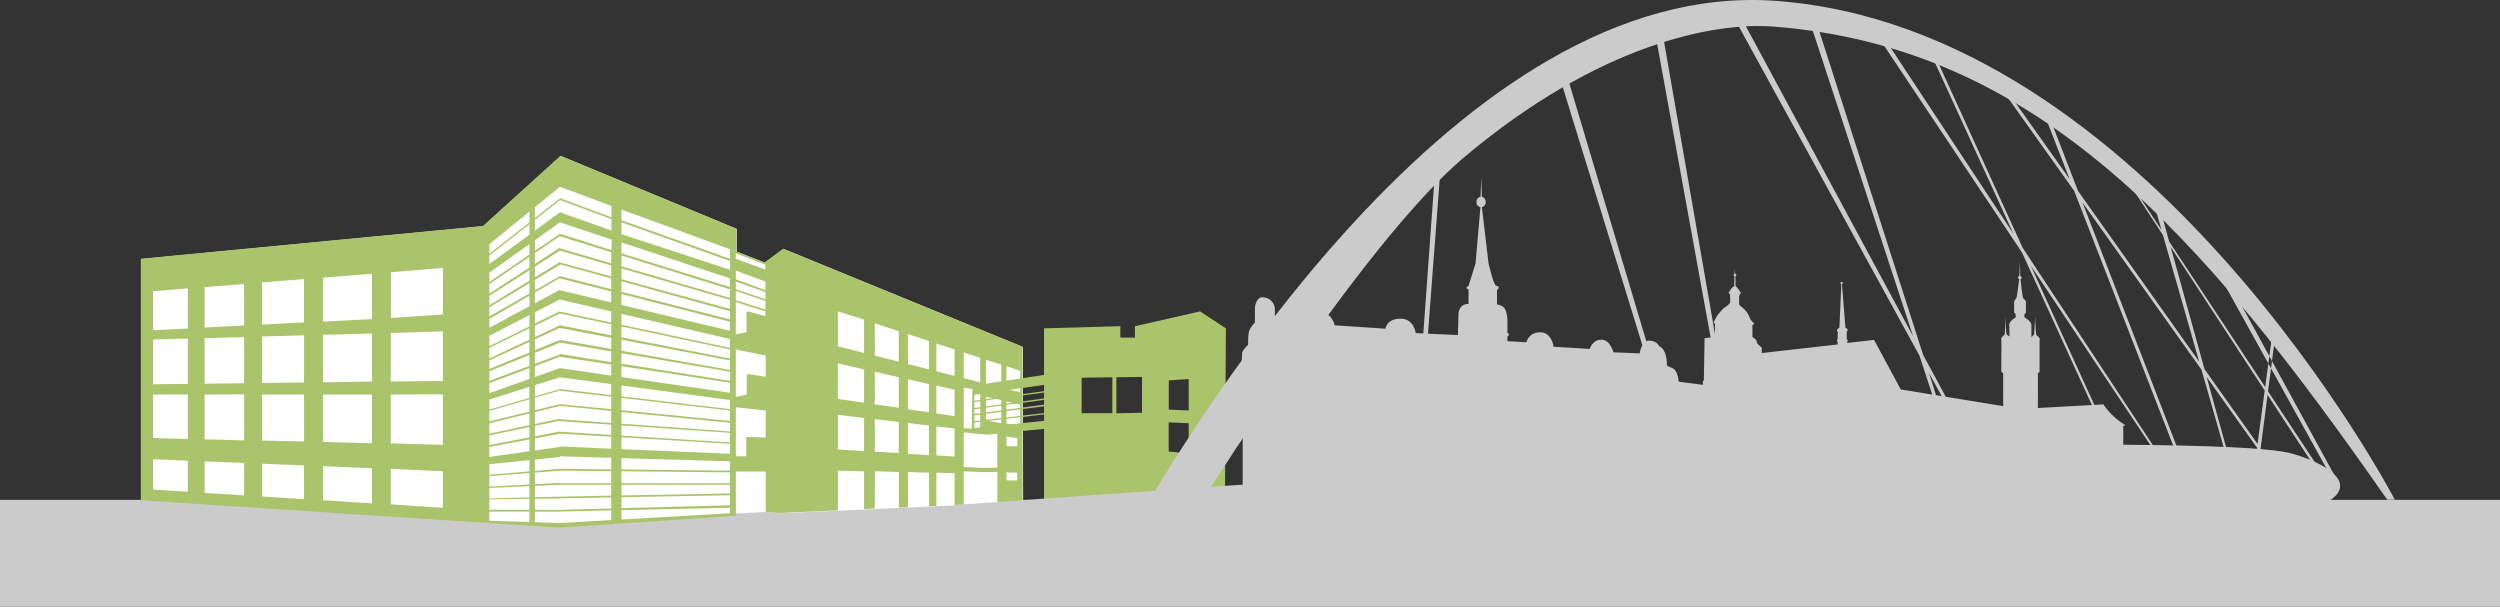
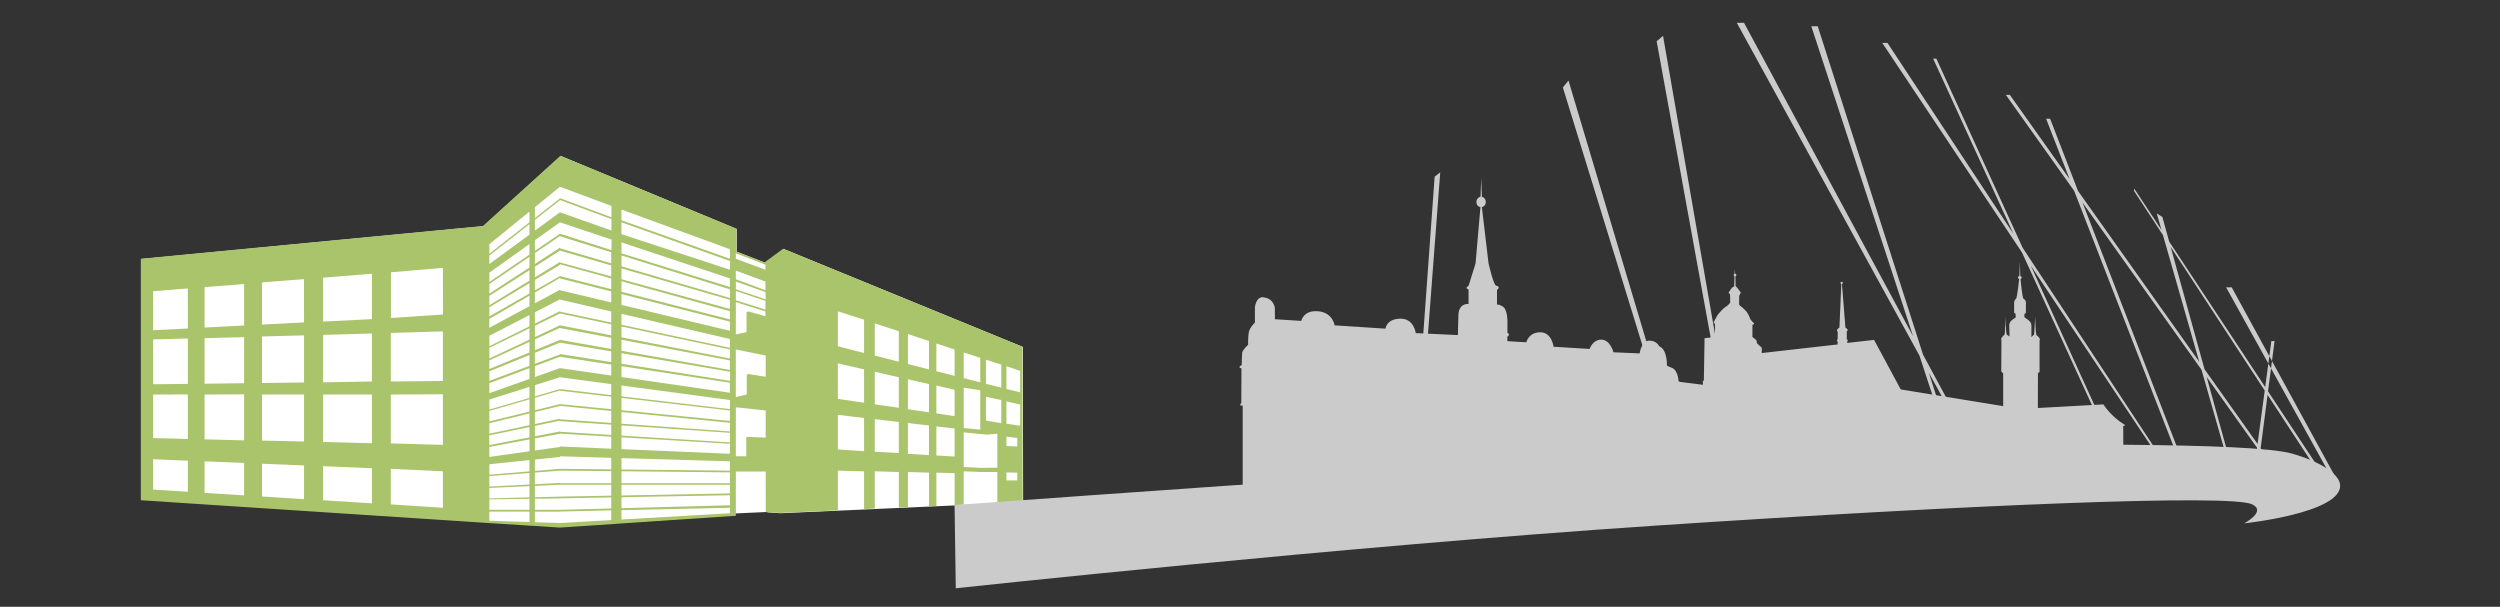
<svg xmlns="http://www.w3.org/2000/svg" width="210mm" height="50.973mm" viewBox="0 0 793.701 192.653" version="1.1" id="svg1">
  <rect x="0" y="0" width="793.701" height="192.653" fill="#333333" stroke="none" />
  <defs id="defs1" />
  <g id="layer1" transform="translate(-163.187,-271.004)">
-     <polygon fill="#cbcbcc" points="841.89,246.116 841.89,215.324 0,215.324 0,246.116 " id="polygon1" transform="matrix(0.943,0,0,1.105,163.187,191.774)" style="stroke:none;stroke-width:1.001;stroke-dasharray:none;stroke-opacity:1" />
    <polygon fill="#ffffff" points="359.615,215.923 359.539,177.051 299.693,152.543 295.019,155.963 287.952,153.227 287.952,147.528 243.951,129.289 224.573,146.844 138.965,155.05 139.002,215.198 225.978,220.898 243.875,222.038 287.463,219.149 287.295,218.721 295.535,218.344 295.703,218.43 298.895,218.658 " id="polygon2" transform="matrix(1.269,0,0,1.269,31.66,156.47)" style="stroke:none;stroke-width:1.001;stroke-dasharray:none;stroke-opacity:1" />
    <path fill="#aac46b" d="m 487.873,430.399 -0.096,-49.324 -75.939,-31.098 -5.93,4.34 -8.968,-3.472 v -7.231 l -55.832,-23.144 -24.59,22.275 -108.627,10.414 v 76.661 l 110.363,7.234 22.71,1.446 55.837,-3.751 v -2.324 h -0.004 v -11.716 h 9.487 l 0.005,10.583 v 0 2.291 l 4.537,0.288 18.37,-0.827 v -12.615 l 8.317,0.222 v 11.991 l 3.401,-0.178 v -11.828 l 7.627,0.217 v 11.319 l 2.894,-0.131 v -11.188 l 6.704,0.217 v 10.669 l 2.337,-0.11 v -10.559 l 5.785,0.145 v 10.158 l 2.892,-0.13 v -10.607 l 5.335,0.217 h 5.333 v 9.908 z m -200.611,-10.559 16.527,0.787 v 11.58 l -16.527,-1.076 z m 0,-23.578 16.527,-0.089 v 16.064 l -16.527,-0.461 z m -64.436,-20.962 -11.031,0.539 v -12.372 l 11.018,-0.897 z m 0,17.58 -11.031,0.114 v -14.233 l 11.031,-0.289 z m 0,17.486 -11.031,-0.289 v -13.814 l 11.031,-0.028 z m 0,16.75 -11.031,-0.68 v -9.633 l 11.031,0.462 z m 17.864,-52.778 -12.55,0.653 v -12.829 l 12.534,-0.979 z m 0,18.324 -12.55,0.159 v -14.464 l 12.55,-0.318 z m 0,18.152 -12.55,-0.332 v -14.219 l 12.55,-0.063 z m 0,17.473 -12.55,-0.809 v -10.01 l 12.55,0.506 z m 19.02,-54.929 -13.344,0.686 v -13.383 l 13.328,-1.045 z m 0,19.072 -13.344,0.16 v -14.768 l 13.344,-0.348 z m 0,18.732 -13.344,-0.289 v -14.61 h 13.344 z m 0,18.312 -13.344,-0.853 V 418.22 l 13.344,0.549 z m 21.552,-57.159 -15.514,0.784 v -13.939 l 15.514,-1.256 z m 0,19.805 -15.514,0.266 v -15.07 l 15.514,-0.434 z m 0,19.607 -15.514,-0.42 v -15.044 h 15.514 z m 0,19.078 -15.514,-0.983 v -10.819 l 15.514,0.651 z m 6.001,-54.097 16.527,-0.504 v 15.749 l -16.527,0.166 z m 16.565,-5.856 -16.528,1.104 v -14.525 l 16.49,-1.378 0.006,0.48 z m 92.968,-3.951 9.402,2.965 v 1.519 l -5.425,-1.519 -0.579,0.217 v 6.365 l -3.399,0.723 z m 0,-3.524 9.402,3.128 v 2.782 l -9.402,-2.955 z m -36.305,69.593 34.472,-0.763 -0.046,1.736 -34.425,1.984 z m 0,-4.114 34.425,-0.626 0.046,3.182 -34.472,0.924 z m 0,-3.953 h 34.425 l 0.046,2.749 -34.472,0.646 z m 0,-4.287 34.425,0.348 v 3.433 h -34.425 z m 0,-4.178 34.425,1.016 v 2.965 l -34.425,-0.369 z m 0,-6.607 34.472,2.054 -0.046,3.182 -34.425,-1.477 z m 0,-3.787 34.425,2.37 v 3.037 l -34.425,-2.154 z m 0,-4.249 34.472,3.437 -0.046,2.748 -34.425,-2.471 z m 0,-4.476 34.425,4.006 v 3.326 l -34.425,-3.414 z m 0,-3.937 34.472,4.617 -0.046,2.893 -34.425,-4.061 z m 0,-6.14 34.425,5.26 v 3.183 l -34.425,-4.984 z m 0,-4.121 34.472,5.909 v 2.892 l -34.472,-5.448 z m 0,-4.264 34.425,6.558 v 3.037 l -34.425,-6.091 z m 0,-4.209 34.472,7.295 -0.046,2.88 -34.425,-6.729 z m 0,-4.015 34.425,7.984 v 2.82 l -34.425,-7.337 z m 0,-6.281 34.425,8.768 v 2.894 l -34.425,-8.215 z m 0,-4.065 34.425,9.506 v 2.603 l -34.425,-8.768 z m 0,-4.077 34.425,9.968 v 2.892 l -34.425,-9.413 z m 0,-4.112 34.425,10.752 v 2.749 l -34.425,-10.06 z m 0,-4.146 34.425,11.427 v 2.748 l -34.425,-10.703 z m -27.483,85.484 h 7.956 v -0.035 l 16.272,-0.36 v 3.074 l -16.226,0.935 v 0.003 l -0.03,-9.1e-4 -0.015,9.1e-4 v -0.002 l -7.956,-0.255 z m 0,-4.091 7.956,-0.103 v -0.031 l 16.272,-0.296 v 3.506 l -16.212,0.435 v 9e-4 h -8.015 z m 0,-4.081 7.956,-0.359 v -0.002 h 16.272 v 3.456 l -16.215,0.305 v 9e-4 l -8.013,0.205 z m 0,-4.227 7.956,-0.615 v -0.002 h 0.023 0.002 v 0 l 16.246,0.164 v 3.814 h -16.272 v -0.07 l -7.956,0.41 z m 0,-4.136 7.956,-0.821 v -0.217 l 16.272,0.479 v 3.672 l -16.249,-0.174 -7.978,0.668 z m 0,-6.71 7.956,-1.488 v -0.035 l 16.272,0.97 v 3.812 l -16.272,-0.698 v 0.145 l -7.956,1.129 z m 0,-3.982 7.956,-1.662 v 0.152 l 16.272,1.12 v 3.274 l -16.272,-1.019 v -0.095 l -7.956,1.539 z m 0,-4.379 7.956,-1.95 v -0.03 l 16.272,1.623 v 3.803 l -16.272,-1.168 v -0.178 l -7.956,1.694 z m 0,-4.558 7.956,-2.309 v 0.083 l 16.272,1.894 v 3.975 l -16.272,-1.614 -7.956,1.95 z m 0,-3.989 7.956,-2.516 16.272,2.18 v 3.501 l -16.272,-1.921 -7.956,2.31 z m 0,-6.048 7.956,-2.976 16.272,2.487 v 3.485 l -16.272,-2.356 -7.956,2.823 z m 0,-4.227 7.956,-3.234 16.272,2.79 v 3.399 l -16.272,-2.573 v 0.145 l -7.956,2.977 z m 0,-4.265 7.956,-3.669 v 0.066 l 16.272,3.099 v 3.547 l -16.272,-2.88 -7.956,3.284 z m 0,-4.35 7.956,-3.876 16.272,3.443 v 3.499 l -16.272,-3.181 -7.956,3.741 z m 0,-4.254 7.956,-4.105 v 0.072 l 16.272,3.773 v 3.528 l -16.272,-3.468 v -0.145 l -7.956,3.952 z m 0,-6.285 7.956,-4.619 v 0.145 l 16.272,4.145 v 3.499 l -16.272,-3.882 v -0.145 l -7.956,4.286 z m 0,-3.991 7.956,-4.787 v -0.18 l 16.272,4.494 v 3.411 l -16.272,-4.145 -7.956,4.543 z m 0,-4.199 7.956,-5.108 16.272,4.712 v 3.499 l -16.272,-4.449 v -0.145 l -7.956,4.876 z m 0,-4.322 7.956,-5.413 v 0.072 l 16.272,5.082 v 3.505 l -16.272,-4.755 v -0.217 l -7.956,5.184 z m -1.736,-9.75 -12.73,9.977 v -3.037 l 12.73,-10.347 z m 0,3.911 -12.73,9.321 v -2.677 l 12.73,-9.977 z m 0,6.329 -12.73,8.704 v -2.974 l 12.73,-9.07 z m 0,4.099 -12.73,8.294 v -3.043 l 12.73,-8.66 z m 0,4.181 -12.73,7.801 v -2.965 l 12.73,-8.171 z m 0,4.077 -12.73,7.267 v -2.893 l 12.73,-7.658 z m 0,4.027 -12.73,6.857 v -2.821 l 12.73,-7.39 z m 0,6.391 -12.73,6.323 v -3.326 l 12.73,-6.57 z m 0,4.228 -12.73,5.987 v -3.386 l 12.73,-6.2 z m 0,4.071 -12.73,5.256 V 385.415 l 12.73,-5.873 z m 0,4.254 -12.73,4.763 v -3.037 l 12.73,-5.174 z m 0,4.151 -12.73,4.518 v -3.183 l 12.73,-4.762 z m 0,6.029 -12.73,3.695 v -3.182 l 12.73,-4.024 z m 0,4.336 -12.73,3.12 v -3.326 l 12.73,-3.696 z m 0,4.316 -12.73,2.71 v -3.326 l 12.73,-3.121 z m 0,3.862 -12.73,2.464 -0.049,-3.076 12.779,-2.671 z m 0,4.417 -12.73,1.808 v -3.183 l 12.73,-2.381 z m 0,6.383 -12.73,1.066 v -3.326 l 12.73,-1.314 z m 0,4.171 -12.73,0.655 v -3.326 l 12.73,-0.984 z m 0,4.088 -12.73,0.328 v -3.328 l 12.73,-0.573 z m 0,3.944 h -12.73 v -3.326 l 12.73,-0.164 z m 0,3.881 -12.73,-0.41 v -2.893 h 12.73 z m 26.035,-96.742 -16.344,-6.074 v 0.072 l -7.956,6.235 v -3.457 l 7.956,-6.468 16.344,6.076 z m 0,4.195 -16.344,-5.786 -7.956,5.826 v -3.423 l 7.956,-6.235 v -0.072 l 16.344,6.074 z m 0.078,2.892 -0.076,3.28 -0.073,-0.026 v 0.049 l -16.272,-5.184 -7.956,5.44 v -3.387 l 7.956,-5.67 z m 37.53,6.074 -34.425,-12.222 v -3.399 l 34.425,12.584 z m 0.079,0.724 -0.079,2.748 -34.425,-11.282 v -3.762 z m 11.203,2.748 -9.402,-3.472 v -1.736 l 9.402,3.617 z m 0,6.509 -9.402,-3.472 v -2.748 l 9.402,3.471 z m 0.084,2.893 -9.487,-3.183 v -2.459 l 9.402,3.328 z m 0,24.589 -5.51,-0.868 -0.506,0.217 v 6.291 l -3.471,0.797 v -15.116 l 9.487,1.952 z m 0,19.31 -5.51,-0.217 -0.651,0.072 v 6.076 h -3.326 v -15.55 l 9.487,1.012 z m 31.23,-26.86 -8.317,-2.141 v -11.079 l 8.317,2.632 z m 0,15.795 -8.317,-1.221 -0.007,-11.281 8.326,1.913 z m 0,15.368 -8.317,-0.534 v -10.993 l 8.317,1.004 z m 11.028,-28.386 -7.627,-1.968 v -10.211 l 7.627,2.488 z m 0,14.608 -7.627,-1.085 v -10.342 l 7.627,1.736 z m 0,14.392 -7.627,-0.434 v -10.342 l 7.627,0.905 z m 9.583,-26.571 -6.69,-1.706 v -9.518 l 6.69,2.228 z m 0,13.625 -6.69,-0.976 v -9.511 l 6.69,1.519 z m 0,13.596 -6.69,-0.405 v -9.792 l 6.69,0.794 z m 8.136,-25.167 -5.785,-1.446 v -8.823 l 5.785,1.909 z m 0,12.801 -5.785,-0.897 v -8.83 l 5.785,1.338 z m 0,12.802 -5.785,-0.326 v -9.221 l 5.785,0.651 z m 16.453,5.062 3.436,0.072 v 2.459 h -3.436 z m 0,-11.363 3.436,0.407 v 2.711 l -3.436,-0.145 z m -13.561,-1.365 7.342,0.723 3.326,-0.289 v 10.776 l -5.135,0.072 -5.533,-0.289 z m 5.243,-15.882 -5.243,-1.331 v -8.157 l 5.243,1.706 z m 0,15.015 -5.243,-0.506 v -12.802 l 5.243,0.797 z m 6.691,-13.308 -4.882,-1.243 v -7.651 l 4.882,1.548 z m 0,11.273 -4.882,-0.859 v -7.52 l 4.882,1.012 z m 5.966,-9.798 -4.34,-1.07 v -7.203 l 4.34,1.417 z m 0,10.603 -4.34,-0.651 v -7.088 l 4.34,1.012 z" id="path4" style="stroke:none;stroke-width:1.27;stroke-dasharray:none;stroke-opacity:1" />
-     <polygon fill="#aac46b" points="364.944,184.036 346.916,186.762 346.759,198.637 353.258,198.637 364.944,197.546 364.944,195.536 347.414,197.337 347.414,195.968 364.944,193.923 364.944,193.587 347.414,195.626 347.414,194.144 364.944,191.9 364.944,191.473 347.414,193.798 347.414,192.662 364.944,190.28 364.944,189.921 347.414,192.32 347.414,190.838 364.944,188.44 364.944,188.105 347.414,190.519 347.443,189.013 364.944,186.545 " id="polygon5" transform="matrix(1.269,0,0,1.269,31.66,156.47)" style="stroke:none;stroke-width:1.001;stroke-dasharray:none;stroke-opacity:1" />
-     <path fill="#aac46b" d="m 552.374,375.24 -8.17,-5.375 -20.693,4.702 v 3.616 h -4.636 v -3.616 l -24.229,0.674 v 61.018 l 49.529,4.609 7.897,-5.463 z m -45.793,15.67 9.762,-0.122 v 11.408 l -9.762,-0.003 z m 19.18,-0.24 -0.015,11.377 -8.136,0.178 v -11.453 z m 14.812,10.654 -6.328,-0.289 v -9.257 l 6.328,-0.434 z m 0,13.741 -6.357,-0.723 v -9.257 l 6.357,0.281 z m 0,13.199 -5.063,-0.723 v -7.233 l 5.063,0.543 z" id="path6" style="stroke:none;stroke-width:1.27;stroke-dasharray:none;stroke-opacity:1" />
    <path id="path9" style="fill:#cbcbcb;fill-opacity:1;stroke:none;stroke-width:1.27;stroke-dasharray:none;stroke-opacity:1" d="m 799.165,425.744 -0.012,-36.283 c 0,0 -0.604,-0.173 -0.604,-0.802 0,-0.629 0.055,-9.727 0.055,-9.727 0,0 -0.143,-0.203 -0.073,-0.4 0.104,-0.297 0.558,-0.896 1.025,-1.26 0.292,-0.228 0.251,-5.729 0.251,-5.729 0,0 0.263,5.444 0.482,5.672 0,0 0.586,0.401 0.878,0.629 l -0.073,-3.433 c 0,0 -0.146,-0.801 0.661,-1.601 0.639,-0.637 1.392,-0.916 1.392,-1.087 0,-0.173 -0.074,-1.201 -0.074,-1.201 0,0 -0.439,-0.005 -0.439,-0.344 0,-0.338 0,-3.203 0,-3.203 0,0 0.067,-0.727 0.627,-1.163 0.324,-0.254 0.968,-6.161 0.968,-6.161 0,0 -0.878,-0.686 0.075,-1.03 l 0.145,-4.527 0.147,4.527 c 0,0 0.952,0.458 0.073,1.03 0,0 0.556,5.836 0.897,6.121 0.339,0.287 0.731,0.515 0.806,1.144 0.031,0.285 0,2.804 0,2.804 0,0 0.146,0.916 -0.367,0.859 -0.23,-0.026 -0.073,1.201 -0.073,1.201 0,0 0.62,0.371 1.026,0.686 0.733,0.572 1.172,1.087 1.172,1.888 0,0.405 -0.012,3.679 -0.012,3.679 l 0.863,-0.842 c 0.083,-0.741 0.325,-5.733 0.325,-5.733 0,0 0.141,4.957 0.289,5.3 0.146,0.343 -0.042,0.598 0.251,0.769 0.292,0.172 0.972,0.837 0.972,1.181 0,0.343 -0.107,0.336 -0.107,0.336 v 10.031 c 0,0 -0.094,0.189 -0.514,0.344 l -0.027,11.12 20.806,-1.147 c 0,0 2.418,3.871 6.593,6.351 0.77,0.458 -0.293,0.458 -0.293,0.458 l 0.075,19.224 z m -40.995,-46.83 -8.513,0.963 -0.015,-0.481 c 0,0 0.497,-0.523 -0.142,-0.623 l -9.1e-4,-2.589 c 0,0 0.681,-0.282 -0.042,-0.905 l -0.386,-0.256 -1.1,-13.857 c 0,0 0.296,-0.073 0.28,-0.321 -0.014,-0.216 -0.12,-0.348 -0.341,-0.362 -0.343,-0.021 -0.431,0.226 -0.421,0.362 0.021,0.282 0.282,0.321 0.282,0.321 l -0.604,13.813 c 0,0 -0.781,0.562 -0.781,0.883 0,0.322 0.241,0.482 0.241,0.482 l -0.021,2.409 c 0,0 -0.562,0.402 0,0.643 v 0.963 l -24.093,2.731 v -1.687 l -1.521,-1.42 -0.176,-0.971 -1.274,-1.043 v -3.794 c 0,0 0.803,-0.321 0.482,-0.562 -0.321,-0.241 -1.104,-1.205 -1.104,-1.205 0,0 -0.575,-1.597 -1.19,-2.391 -0.618,-0.794 -1.996,-1.951 -2.223,-2.065 -0.08,-0.039 -0.181,-0.362 -0.181,-0.362 l 0.017,-2.644 0.286,-0.628 c 0,0 0.32,-0.305 0.221,-0.421 -0.2,-0.241 -1.077,-1.642 -1.645,-2.068 l -0.061,-3.073 c 0,0 0.743,-0.462 -0.08,-0.883 l -0.079,-1.439 -0.1,1.459 c 0,0 -0.661,0.401 -0.041,0.863 l -0.079,3.132 c 0,0 -0.731,0.393 -0.964,0.783 -0.301,0.502 -0.78,1.106 -0.804,1.285 -0.02,0.161 0.258,0.289 0.401,0.362 0.09,0.044 0.08,2.791 0.08,2.791 l -0.764,0.842 c 0,0 -1.479,1.007 -1.744,1.36 -0.265,0.353 -1.5,1.5 -1.828,2.294 -0.097,0.235 -0.844,1.487 -0.923,1.808 -0.041,0.16 0.441,0.362 0.441,0.362 v 4.216 l -3.311,0.382 -0.222,13.431 c 0,0 -0.512,0.211 -0.322,0.441 0.1,0.121 0.081,13.331 0.081,13.331 0,0 -0.633,0.07 -0.382,0.321 0.1,0.1 -0.061,16.482 -0.061,16.482 l 42.844,1.025 1.767,-0.241 h 11.325 3.533 l 6.343,-0.081 2.89,0.161 0.723,-0.241 2.811,0.08 1.124,-0.16 0.022,-9.156 c 0,0 -0.1,-0.401 -0.261,-0.642 -0.161,-0.241 0.079,-2.894 -0.321,-2.931 -0.643,-0.061 -0.643,1.404 -0.643,2.61 0,0.09 -2.328,-0.08 -2.328,-0.08 v -5.462 l -0.804,-0.642 v -0.884 l -0.803,-0.16 v -1.205 c 0,0 0.903,0.201 0.401,-0.482 -0.609,-0.828 -0.965,-1.686 -1.286,-1.927 -0.321,-0.241 -0.721,-0.803 -0.721,-0.803 v -1.526 l -1.687,-1.766 z m -61.367,46.62 v -23.108 c 0,0 0.37,0.053 0.37,-0.07 0,-0.124 -0.681,-0.617 -0.681,-0.617 l -0.076,-8.662 c 0,0 0.677,0.079 0.615,-0.123 -0.071,-0.23 -0.93,-0.96 -0.93,-0.96 0,0 -0.181,-3.503 -2.121,-4.208 -1.94,-0.705 -1.588,-0.882 -1.588,-0.882 0,0 0.178,-4.939 -2.469,-5.998 0,0 -0.707,-1.763 -3.174,-1.763 -2.47,0 -2.999,4.057 -2.999,4.057 l -8.317,-0.353 c 0,0 -1.032,-4.015 -3.854,-4.015 -2.824,0 -3.705,2.957 -3.705,2.957 l -11.465,-0.707 c 0,0 -0.53,-4.586 -4.234,-4.586 -3.704,0 -4.411,3.175 -4.411,3.175 l -6.016,-0.353 -0.019,-1.411 c 0,0 1.128,-0.618 0.036,-1.27 v -3.847 c 0,0 -0.028,-3.317 -1.27,-4.303 -1.025,-0.812 -2.046,-0.812 -2.046,-0.812 l 0.012,-4.63 c 0,0 1.4,-0.984 -0.312,-1.366 -0.79,-0.176 -2.377,-7.056 -2.377,-7.056 l -2.12,-17.851 c 0,0 1.237,-0.254 1.236,-1.623 -9.1e-4,-1.312 -1.163,-1.694 -1.236,-1.694 l -0.212,-5.997 -0.212,5.997 c 0,0 -1.303,0.247 -1.303,1.694 0,1.447 1.27,1.623 1.27,1.623 l -1.548,17.851 -2.226,7.144 c 0,0 -1.411,0.618 0,1.147 v 4.586 c 0,0 -0.12,-0.039 -0.672,0.035 -2.329,0.317 -2.54,2.787 -2.54,3.316 0,0.529 -0.176,6.53 -0.176,6.53 l -13.377,-0.62 c 0,0 -0.522,-4.675 -4.931,-4.586 -4.411,0.087 -4.675,3.175 -4.675,3.175 l -16.141,-1.059 c 0,0 -0.614,-4.292 -5.644,-4.497 -4.321,-0.176 -4.939,3.087 -4.939,3.087 l -8.38,-0.529 -0.019,-3.616 c 0,0 -0.344,-3.078 -3.773,-3.352 -2.205,-0.176 -2.558,3.174 -2.558,3.174 v 4.851 c 0,0 -1.676,1.658 -1.941,3.078 -0.264,1.421 -0.214,3.978 -0.214,3.978 0,0 -1.814,1.676 -1.902,2.558 -0.089,0.882 -0.127,3.881 -0.127,3.881 0,0 -1.587,0.705 -0.087,1.058 l -0.051,11.025 c 0,0 -1.094,0.882 0.441,0.794 v 27.523 z" />
    <polygon fill="#cbcbcc" points="578.744,187.616 605.996,192.065 608.221,212.252 521.598,212.252 520.625,185.391 529.523,186.503 " id="polygon9" transform="matrix(1.269,0,0,1.269,31.66,156.47)" style="stroke:none;stroke-width:1.001;stroke-dasharray:none;stroke-opacity:1" />
-     <path fill="#cbcbcc" d="m 526.268,459.826 c 0,0 63.988,-107.133 101.831,-138.957 42.846,-36.034 79.414,-42.874 98.126,-41.429 84.268,6.511 136.31,66.264 194.861,150.201 h 2.408 c 0,0 -78.306,-149.955 -196.762,-158.377 -99.716,-7.089 -185.561,132.905 -214.301,185.724 -6.65,12.224 13.836,2.838 13.836,2.838 z" id="path10" style="stroke:none;stroke-width:1.27;stroke-dasharray:none;stroke-opacity:1" />
    <path fill="#cbcbcc" d="m 466.242,431.345 c 0,0 262.399,-19.093 301.066,-19.093 38.665,0 110.399,-1.044 123.626,2.776 9.309,2.688 15.026,6.621 15.207,9.99 0.485,8.882 -30.47,12.144 -30.47,12.144 0,0 7.193,-3.783 2.544,-6.038 -6.868,-3.33 -90.05,0.164 -189.258,6.742 -99.207,6.579 -222.328,19.901 -222.328,19.901 z" id="path11" style="stroke:none;stroke-width:1.27;stroke-dasharray:none;stroke-opacity:1" />
    <path id="polygon23" style="fill:#cbcbcc;stroke-width:1.001" transform="matrix(1.269,0,0,1.269,31.66,156.47)" d="m 661.979,162.136 25.76,47.138 -1.403,-0.656 -25.759,-46.482 z m 7.113,41.232 3.609,-27.783 h -0.802 l -3.609,26.907 z m 14.035,3.062 -45.56,-69.024 v 0.656 l 44.758,68.368 z m -22.457,-3.938 -16.041,-57.97 -1.403,-0.875 16.843,58.845 z m -12.231,0 -31.891,-82.532 h -1.003 l 32.092,82.532 z m 21.455,0.876 -63.424,-89.38 h -1.002 l 63.624,89.38 z m -37.295,-0.876 -44.514,-97.565 h -0.802 l 44.714,97.565 z m 10.226,0 -66.971,-101.503 h -1.303 l 67.672,101.503 z m -50.529,0 L 558.41,96.833 h -1.604 l 34.688,105.659 z m 5.614,0.876 -57.947,-107.41 h -1.805 l 58.949,107.41 z m -59.752,1.75 -18.447,-105.879 -1.604,1.313 19.049,104.566 z m -13.835,0 -28.272,-94.722 -1.403,1.75 28.672,92.972 z m -66.77,12.688 6.416,-84.441 -1.403,1.094 -6.015,83.347 z" />
  </g>
</svg>